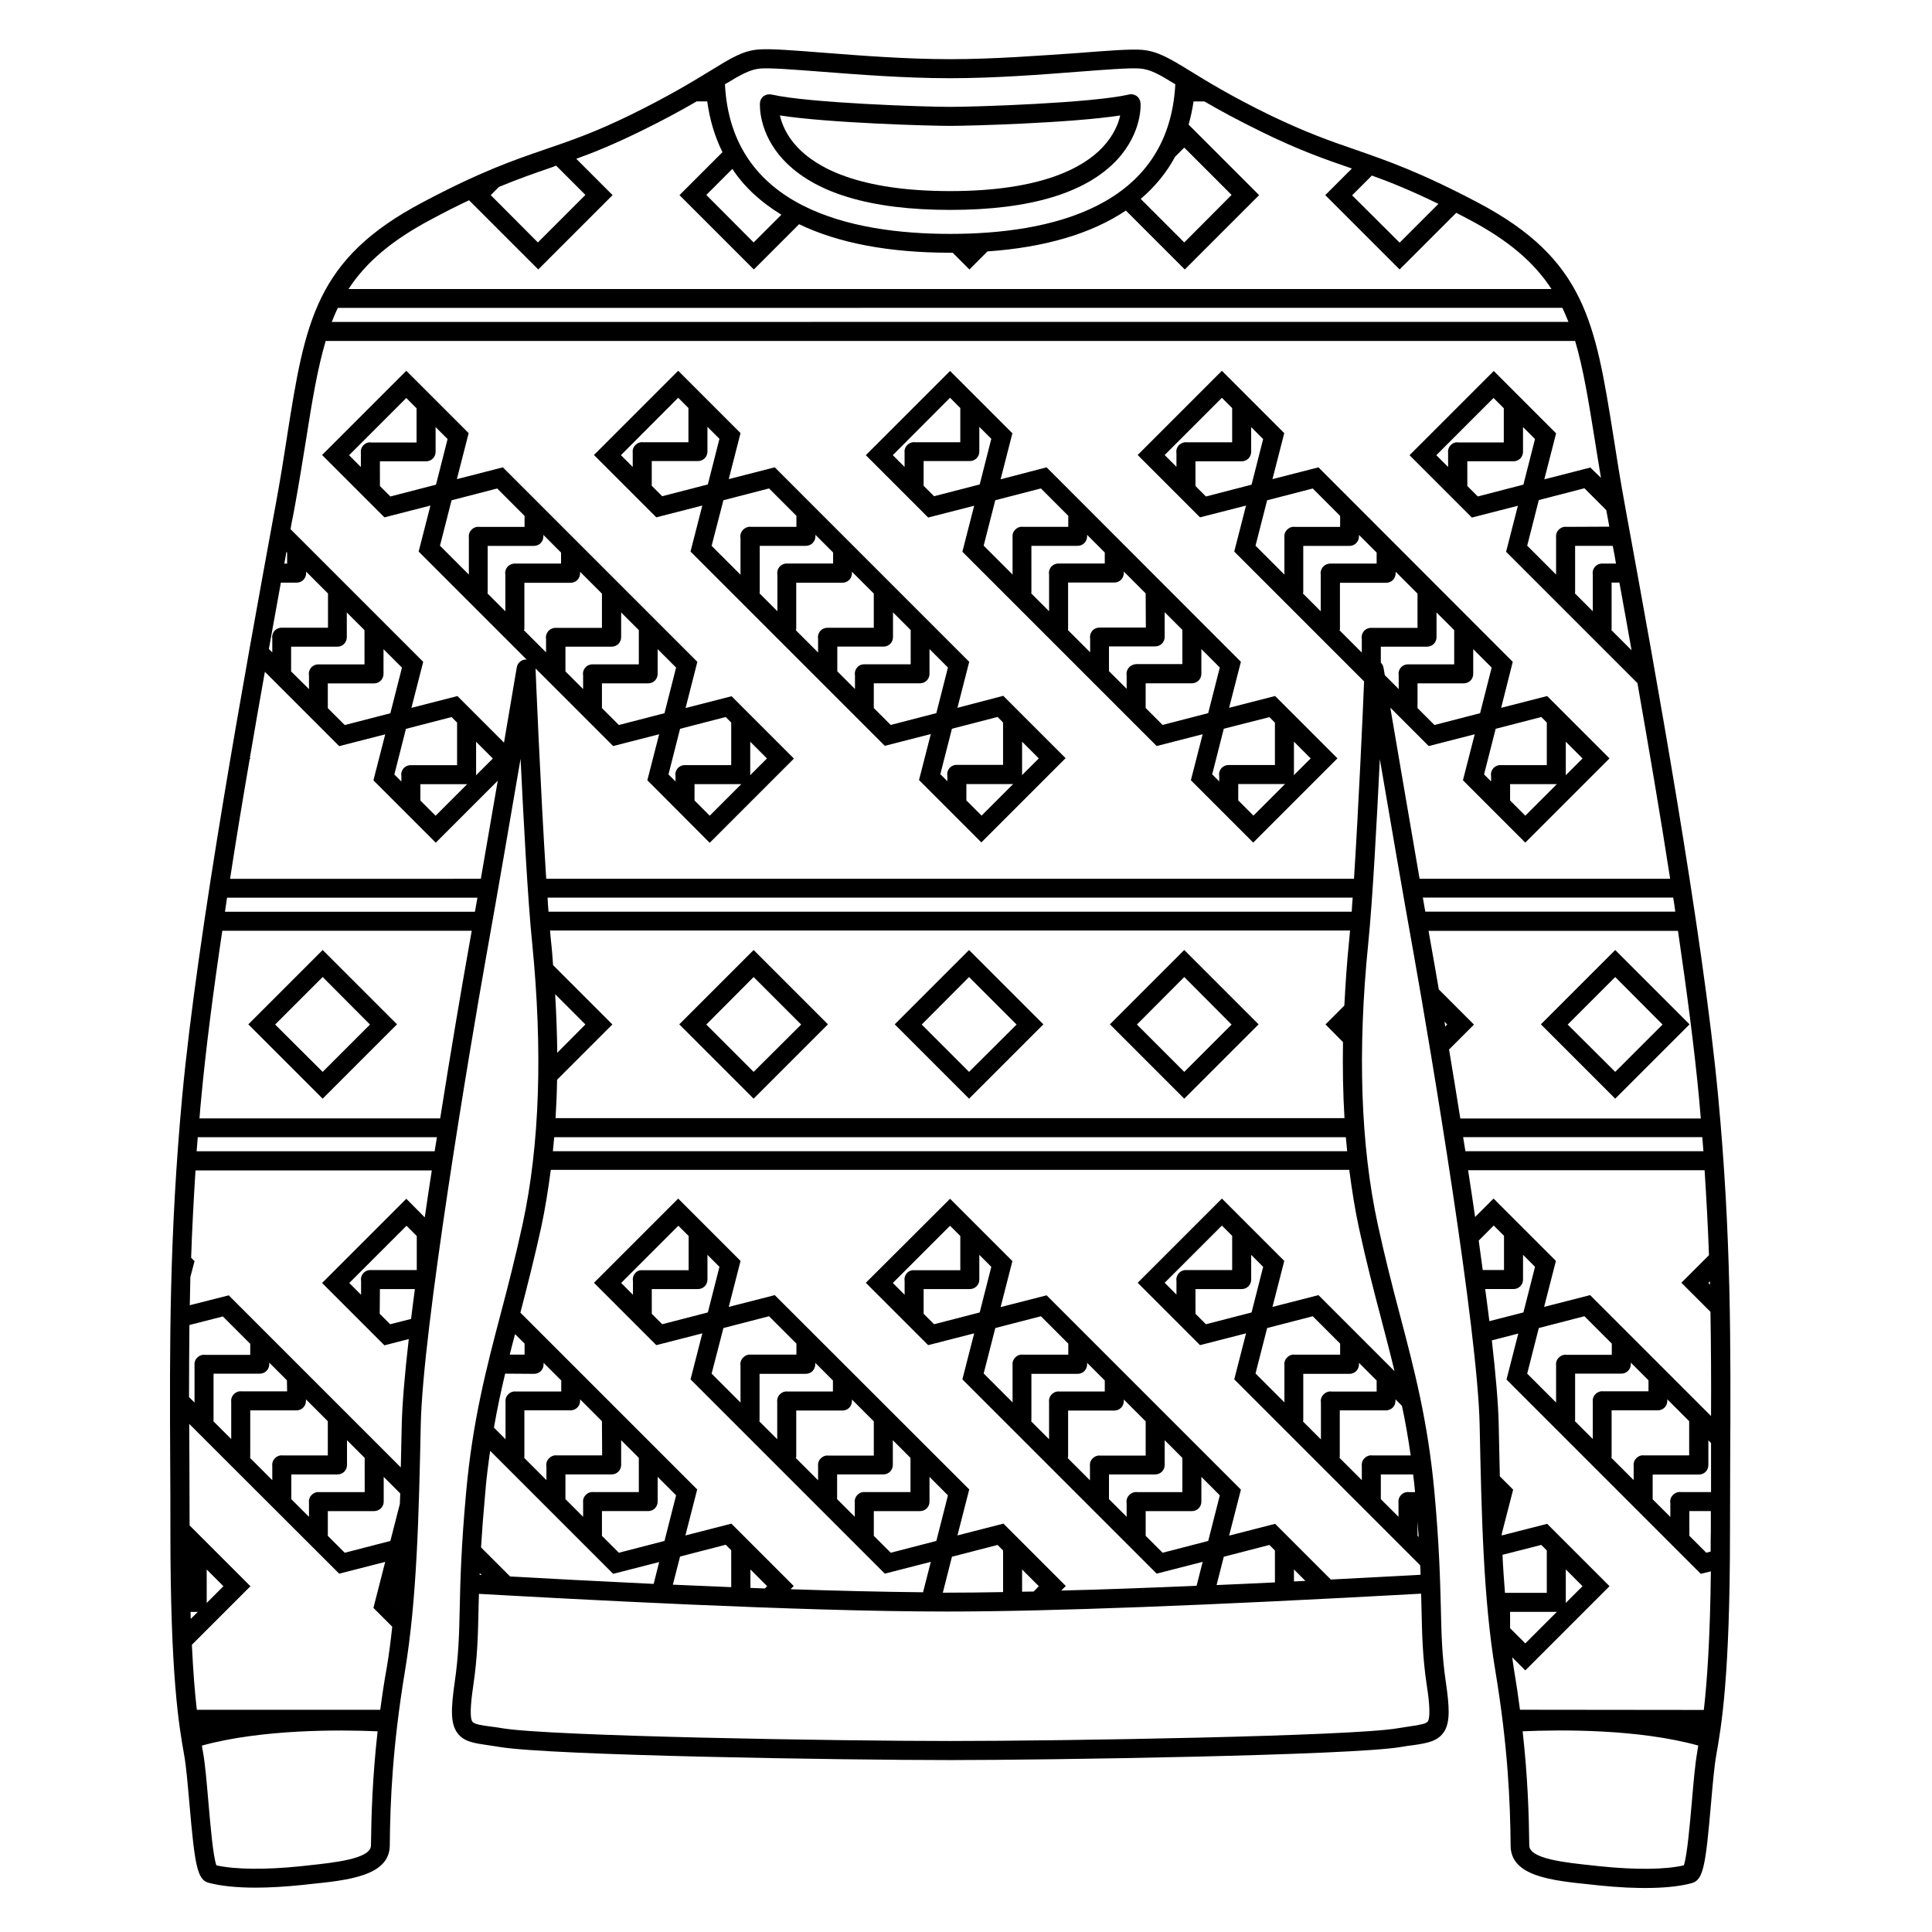
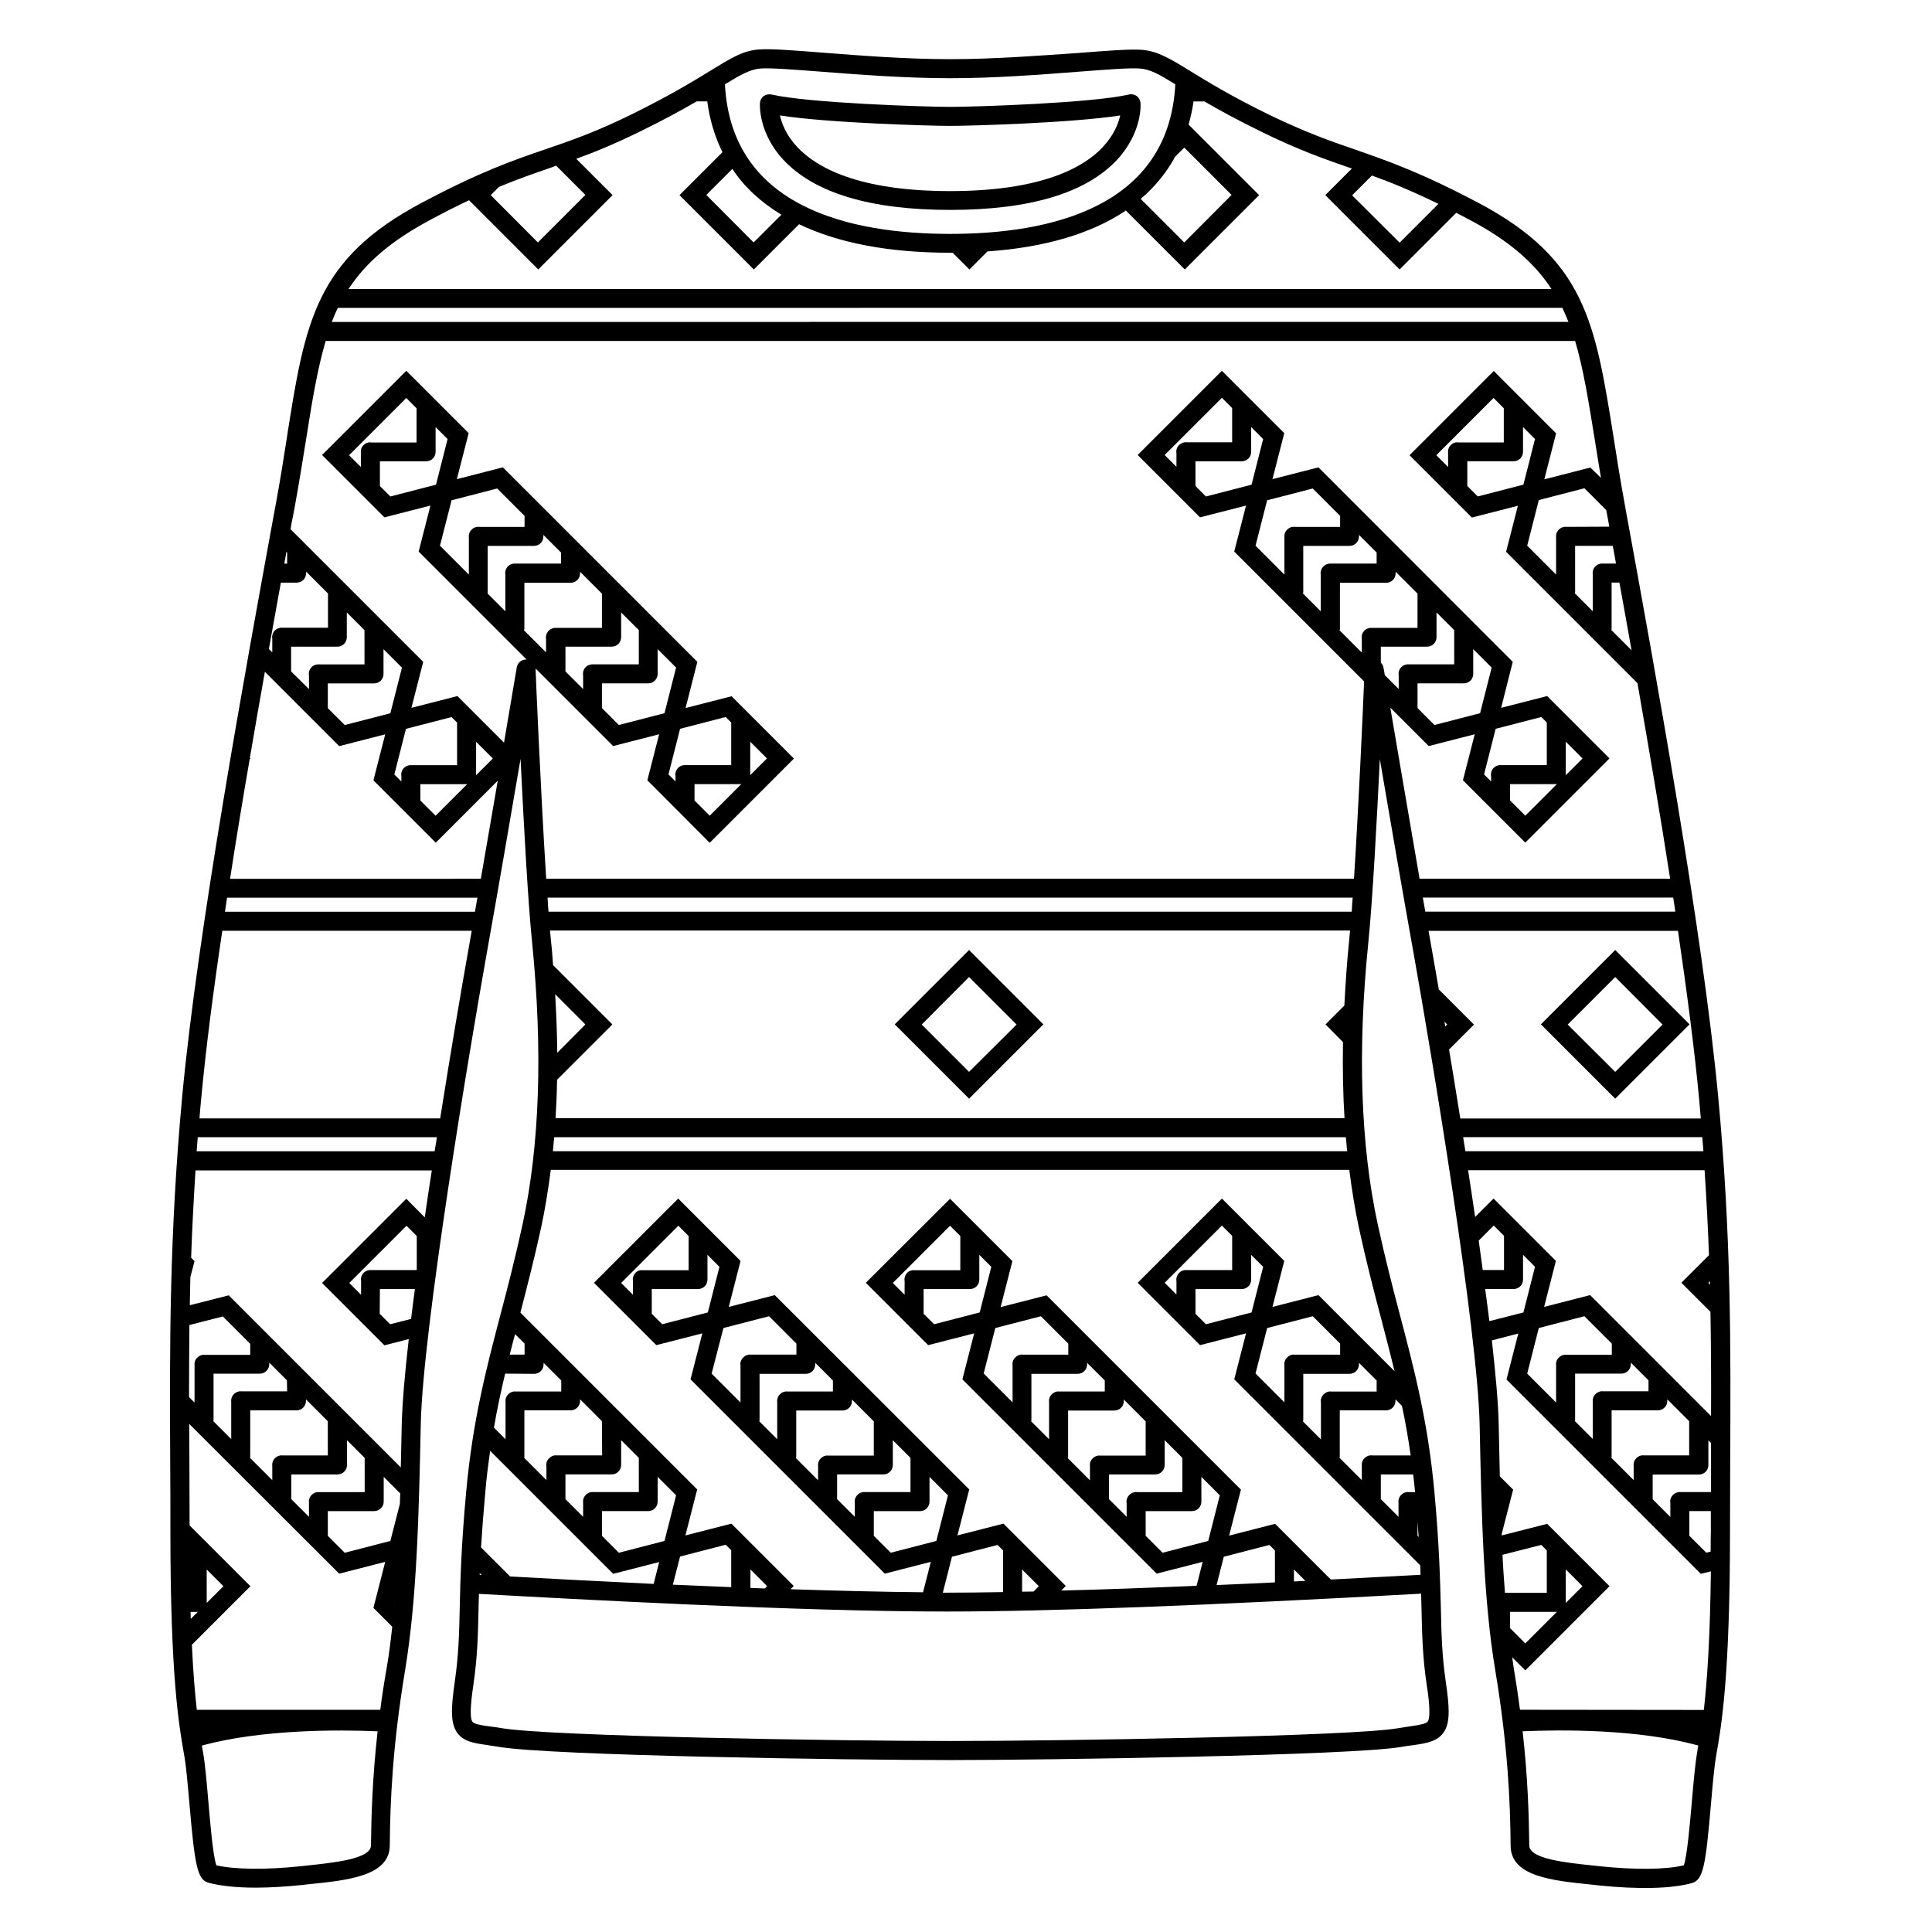
<svg xmlns="http://www.w3.org/2000/svg" fill="#000000" width="800px" height="800px" version="1.1" viewBox="144 144 512 512">
  <g>
    <path d="m443.18 169.05c-9.824 2.266-40.559 3.273-47.359 3.273-6.801 0-37.535-1.008-47.359-3.273-0.707-0.152-1.461 0-2.066 0.402-0.605 0.453-0.957 1.109-1.008 1.863 0 0.301-0.504 7.809 6.195 15.012 8.211 8.816 23.074 13.301 44.234 13.301s36.023-4.484 44.234-13.301c6.699-7.254 6.246-14.711 6.195-15.012-0.051-0.754-0.402-1.41-1.008-1.863-0.598-0.402-1.355-0.602-2.059-0.402zm-7.004 14.008c-4.988 5.289-16.07 11.586-40.406 11.586s-35.418-6.297-40.406-11.586c-2.973-3.125-4.18-6.297-4.684-8.465 12.949 2.016 39.902 2.769 45.09 2.769s32.145-0.754 45.09-2.769c-0.453 2.168-1.711 5.289-4.684 8.465z" />
-     <path d="m220.09 259.59c-0.855 5.543-1.812 11.539-3.023 18.137l-0.352 1.863c-7.609 41.613-20.355 111.24-24.434 155.02-3.426 37.031-3.324 66.051-3.176 96.781 0.051 6.098 0.051 12.191 0.051 18.391 0 38.543 2.266 51.488 3.629 59.199 0.555 3.023 0.957 7.859 1.41 12.949 1.41 16.273 2.066 20.203 5.039 21.008 3.125 0.855 7.406 1.309 12.496 1.309 3.727 0 7.859-0.25 12.344-0.707l1.812-0.203c10.48-1.059 21.312-2.215 21.41-10.227 0.102-11.637 0.707-26.25 4.031-46.301 3.176-19.145 3.68-41.562 4.18-65.293 0.504-24.988 12.797-98.594 17.48-124.84 2.769-15.418 6.297-35.922 8.969-51.59 0.805 16.473 1.914 37.484 3.074 48.82 2.82 28.414 2.016 53.504-2.519 74.465-1.914 8.766-3.879 16.473-5.844 23.879-3.828 14.559-7.406 28.312-9.117 47.004-1.309 14.258-1.562 23.477-1.715 30.883-0.152 7.004-0.301 12.543-1.309 19.496-1.008 7.055-1.211 11.082 0.707 13.652 1.715 2.316 4.434 2.672 8.16 3.223 0.906 0.152 1.863 0.25 2.973 0.453 13.652 2.266 90.887 3.477 119.45 3.477 25.594 0 106.36-1.211 119.5-3.477 1.109-0.203 2.168-0.352 3.074-0.453 3.828-0.555 6.801-1.008 8.465-3.828 1.461-2.57 1.258-6.398 0.301-12.949-1.008-6.902-1.16-12.445-1.309-19.496-0.203-7.406-0.402-16.625-1.715-30.883-1.715-18.691-5.34-32.445-9.168-47.004-1.965-7.406-3.93-15.113-5.844-23.879-4.535-20.957-5.391-46.047-2.519-74.465 1.16-11.387 2.266-32.344 3.074-48.82 2.672 15.668 6.195 36.172 8.969 51.59 4.684 26.25 16.977 99.855 17.48 124.84 0.504 23.73 0.957 46.098 4.18 65.293 3.324 20.051 3.93 34.66 4.031 46.301 0.102 8.062 10.934 9.168 21.41 10.227l1.812 0.203c10.578 1.109 19.398 0.906 24.836-0.605 3.023-0.855 3.629-4.734 5.039-21.008 0.453-5.09 0.855-9.875 1.41-12.949 1.359-7.758 3.629-20.656 3.629-59.199 0-6.195 0.051-12.344 0.051-18.391 0.152-30.73 0.301-59.75-3.176-96.781-4.082-43.73-16.777-113.36-24.383-154.92l-0.352-1.965c-1.211-6.602-2.168-12.594-3.023-18.137-4.836-30.277-7.457-46.953-35.871-61.969-15.367-8.113-24.031-11.082-32.395-14.008-6.75-2.316-13.098-4.535-22.824-9.219-10.227-4.988-16.523-8.867-21.109-11.688-5.34-3.273-8.566-5.238-12.746-5.594-3.176-0.25-9.32 0.25-17.129 0.855-9.875 0.664-22.02 1.621-33.707 1.621s-23.832-0.957-33.605-1.715c-7.809-0.605-13.957-1.109-17.129-0.855-4.18 0.301-7.406 2.316-12.746 5.594-4.586 2.82-10.883 6.648-21.109 11.688-9.672 4.734-16.07 6.902-22.824 9.219-8.363 2.871-17.027 5.844-32.395 14.008-28.465 15.016-31.133 31.691-35.918 61.969zm48.211-62.523 18.34 18.34 19.699-19.699-9.621-9.621c4.734-1.715 10.027-3.879 16.727-7.152 6.398-3.125 11.285-5.793 15.164-8.062h2.82c0.656 4.938 2.016 9.371 4.031 13.453l-11.387 11.387 19.699 19.699 11.992-11.992c10.379 4.988 23.781 7.559 40.102 7.559h0.605l4.434 4.434 4.785-4.785c15.266-1.059 27.609-4.734 36.676-10.832l15.617 15.617 19.699-19.699-18.691-18.691c0.555-1.965 1.008-4.031 1.309-6.144h2.871c3.879 2.266 8.766 4.938 15.164 8.062 9.828 4.828 16.629 7.199 23.18 9.465 0.25 0.102 0.504 0.152 0.754 0.25l-7.055 7.055 19.699 19.699 15.012-15.012c1.059 0.555 2.117 1.109 3.273 1.715 10.73 5.644 17.434 11.539 21.965 18.488h-318.8c4.535-6.953 11.234-12.797 21.965-18.488 3.68-1.969 6.957-3.629 9.977-5.043zm23.078-9.168 7.758 7.758-12.594 12.594-12.496-12.543 2.168-2.168c5.238-2.168 9.574-3.68 13.855-5.141 0.398-0.148 0.852-0.297 1.309-0.5zm166.46-4.785 12.543 12.543-12.543 12.594-11.539-11.539c3.777-3.223 6.852-6.953 9.117-11.184zm-106.76 17.785-7.356 7.356-12.543-12.594 6.902-6.902c3.172 4.832 7.606 8.863 12.996 12.141zm104.39-34.562c-1.715 32.695-33.25 39.648-59.703 39.648-26.449 0-57.988-7.004-59.648-39.648 4.231-2.57 6.648-3.93 9.371-4.18 2.769-0.203 9.07 0.301 16.324 0.855 9.824 0.754 22.066 1.715 33.957 1.715s24.133-0.957 33.957-1.715c7.305-0.555 13.602-1.059 16.324-0.855 2.766 0.199 5.184 1.559 9.418 4.18zm52.094 24.184c4.938 1.762 10.48 4.031 17.633 7.508l-10.277 10.277-12.594-12.543zm50.48 35.062c0.555 1.211 1.109 2.418 1.613 3.727l-327.73 0.004c0.504-1.258 1.008-2.519 1.613-3.727zm14.207 67.766h-3.426c-0.707-0.051-1.41 0.152-1.965 0.656-0.605 0.605-0.906 1.41-0.754 2.266v9.723l-4.734-4.734c0-0.102 0.051-0.203 0.051-0.352l-0.004-12.246h9.977c0.301 1.512 0.605 3.125 0.855 4.688zm0.906 5.035c1.059 5.742 2.117 11.738 3.223 17.938l-5.34-5.34c0-0.102 0.051-0.203 0.051-0.352v-12.242zm-14.004-14.762c-0.805-0.102-1.562 0.203-2.117 0.805-0.555 0.555-0.754 1.359-0.656 2.117v9.723l-7.656-7.656 3.074-12.09 12.09-3.125 5.793 5.793 0.25 1.359c0.203 0.957 0.352 2.016 0.555 3.023zm-30.734-21.613c-0.555 0.555-0.754 1.359-0.656 2.117v3.629l-3.125-3.125 15.164-15.164 2.719 2.719v9.07h-11.992c-0.746-0.152-1.555 0.152-2.109 0.754zm4.434 4.234h12.242c1.41 0 2.519-1.109 2.519-2.519v-6.551l3.176 3.176-3.074 12.09-12.09 3.125-2.769-2.769zm32.598 1.66-12.191 3.125 3.125-12.191-16.523-16.523-22.32 22.32 16.523 16.523 12.191-3.125-3.125 12.191 34.812 34.812c2.922 16.727 5.996 34.562 8.664 51.844h-66.398c-2.871-16.625-5.894-34.41-7.758-45.344l10.176 10.176 12.191-3.125-3.125 12.191 16.523 16.523 22.32-22.32-16.523-16.523-12.191 3.125 3.074-12.188-51.488-51.543-12.191 3.125 3.125-12.191-16.523-16.523-22.32 22.32 16.523 16.523 12.191-3.125-3.125 12.191 34.41 34.41c-0.352 8.816-1.461 33.25-2.672 52.297h-214.07c-1.512-23.426-2.82-55.219-2.82-55.621v-0.102l20.555 20.555 12.191-3.125-3.125 12.191 16.523 16.574 22.32-22.32-16.523-16.523-12.191 3.125 3.121-12.238-51.539-51.543-12.191 3.125 3.125-12.191-16.523-16.523-22.32 22.32 16.523 16.523 12.191-3.125-3.125 12.191 28.617 28.617c-1.258-0.102-2.418 0.805-2.621 2.117-0.051 0.203-1.41 8.414-3.375 19.902l-12.344-12.344-12.191 3.125 3.125-12.195-35.164-35.164c0.203-1.258 0.453-2.519 0.707-3.727l0.352-1.863c1.211-6.602 2.168-12.695 3.074-18.238 1.613-10.277 3.023-18.742 5.188-26.047h331.11c2.168 7.305 3.527 15.77 5.188 26.047 0.504 3.223 1.059 6.648 1.664 10.227zm24.133 216.04 7.707 7.707c0.152 9.32 0.203 18.438 0.152 27.609l-32.043-32.043-12.191 3.125 3.125-12.191-16.523-16.523-4.887 4.887c-0.605-4.133-1.211-8.262-1.863-12.395h62.676c0.504 7.758 0.906 15.266 1.16 22.52zm7.559-0.402c0 0.301 0 0.605 0.051 0.906l-0.453-0.453zm0.301 47.809v8.062h-8.012c-0.707-0.102-1.512 0.203-2.066 0.754-0.605 0.605-0.855 1.41-0.707 2.215v3.629l-4.684-4.684v-6.551h12.242c1.41 0 2.519-1.109 2.519-2.519v-6.551l0.707 0.707v4.938zm-0.102 23.832-1.16 0.301-4.484-4.484v-6.551h5.691v5.34c-0.047 1.867-0.047 3.633-0.047 5.394zm-50.531 41.918c-0.453-3.527-1.008-7.203-1.664-11.133-0.152-0.906-0.25-1.863-0.402-2.769l3.477 3.477 22.32-22.32-16.523-16.523-12.043 3.074v-0.402l3.023-11.738-3.527-3.527c-0.102-4.535-0.203-9.168-0.301-13.805-0.102-5.441-0.805-13.25-1.812-22.219l7.004-1.812-3.125 12.191 51.488 51.488 2.672-0.656c-0.203 18.035-1.008 29.223-1.863 36.727zm12.141-28.465v-8.715l4.434 4.434-4.484 4.484c0-0.055 0.051-0.105 0.051-0.203zm-2.316 2.469-8.414 8.414-4.031-4.031v-4.332h12.242c0.051 0 0.152 0 0.203-0.051zm-2.719-4.988h-11.082c-0.25-3.273-0.504-6.648-0.656-10.078l10.277-2.621 1.461 1.461zm-16.324-80.508h7.508c1.41 0 2.519-1.109 2.519-2.519v-6.551l3.176 3.176-3.074 12.09-9.02 2.316c-0.355-2.769-0.707-5.59-1.109-8.512zm-0.656-5.039c-0.352-2.57-0.707-5.188-1.059-7.809l3.981-3.981 2.719 2.719v9.07zm40.656 49.926c-0.555 0.555-0.754 1.359-0.656 2.117v3.629l-5.894-5.894c0-0.102 0.051-0.203 0.051-0.352v-12.242h12.242c1.41 0 2.519-1.109 2.519-2.519v-0.402l5.793 5.793v9.07h-11.992c-0.75-0.105-1.508 0.195-2.062 0.801zm3.277-17.785h-11.992c-0.754-0.102-1.562 0.203-2.117 0.805-0.555 0.555-0.754 1.359-0.656 2.117v9.723l-4.734-4.734c0-0.102 0.051-0.203 0.051-0.352v-12.242h12.242c1.41 0 2.519-1.109 2.519-2.519v-0.402l4.684 4.684zm-9.723-9.672h-11.992c-0.805-0.102-1.562 0.203-2.117 0.805-0.555 0.555-0.754 1.359-0.656 2.117v9.723l-7.656-7.656 3.074-12.09 12.09-3.125 7.254 7.254zm-38.797-53.957c-0.203-1.258-0.402-2.469-0.605-3.727h63.379c0.102 1.211 0.203 2.519 0.301 3.727zm-1.359-8.715c-1.008-6.348-2.016-12.496-2.973-18.238l6.602-6.602-9.32-9.32c-0.656-3.93-1.309-7.508-1.812-10.379-0.301-1.664-0.605-3.375-0.906-5.141h66.102c2.367 16.172 4.383 31.488 5.594 44.488 0.152 1.812 0.301 3.477 0.453 5.238h-63.738zm-3.981-24.336c-0.051-0.402-0.152-0.855-0.203-1.258l0.707 0.707zm-5.289-30.43c-0.203-1.211-0.453-2.469-0.656-3.727h66.352c0.203 1.258 0.402 2.469 0.555 3.727zm-65.242-123.68c-0.605 0.605-0.855 1.41-0.707 2.215v3.578l-3.125-3.125 15.164-15.164 2.723 2.719v9.07h-11.992c-0.703-0.102-1.508 0.203-2.062 0.707zm4.332 4.332h12.242c1.41 0 2.519-1.109 2.519-2.519v-6.551l3.176 3.176-3.074 12.09-12.09 3.125-2.769-2.769zm18.992 10.328 12.09-3.125 7.254 7.254v2.922h-11.992c-0.805-0.102-1.562 0.203-2.117 0.805-0.555 0.555-0.754 1.359-0.656 2.117v9.723l-7.656-7.656zm9.574 24.383v-12.293h12.242c1.41 0 2.519-1.109 2.519-2.519v-0.402l4.684 4.684v2.922h-12.043c-0.656-0.051-1.359 0.152-1.914 0.605-0.656 0.605-1.008 1.461-0.855 2.316v9.723l-4.734-4.734c0.051-0.098 0.102-0.199 0.102-0.301zm9.723 9.723v-12.242h12.242c1.41 0 2.519-1.109 2.519-2.519v-0.402l5.793 5.793v9.07h-12.043c-0.707-0.051-1.41 0.152-1.965 0.656-0.605 0.605-0.906 1.41-0.754 2.266v3.629l-5.894-5.894c0.051-0.152 0.102-0.254 0.102-0.355zm59.852 38.594v-8.715l4.434 4.434-4.484 4.484c0-0.051 0.051-0.102 0.051-0.203zm-2.316 2.469-8.414 8.414-4.031-4.031v-4.332h12.242c0.051 0 0.152-0.051 0.203-0.051zm-2.719-4.988h-12.043c-0.707-0.051-1.41 0.152-1.965 0.656-0.605 0.605-0.906 1.41-0.754 2.266v1.41l-1.863-1.863 3.074-12.09 12.09-3.125 1.461 1.461zm-17.684-13.754-12.09 3.125-4.484-4.484v-6.551h12.242c1.41 0 2.519-1.109 2.519-2.519v-6.551l4.887 4.887zm-6.856-12.949h-11.988c-0.707-0.051-1.41 0.152-1.965 0.656-0.605 0.605-0.906 1.41-0.754 2.266v3.629l-3.68-3.68c-0.203-1.258-0.352-1.965-0.352-2.016-0.102-0.504-0.352-0.957-0.707-1.309v-4.231h12.242c1.41 0 2.519-1.109 2.519-2.519v-6.551l4.684 4.684zm-29.117 90.434-4.988 4.988 4.633 4.688c-0.102 6.953 0 13.703 0.402 20.152h-209.08c0.203-3.324 0.352-6.699 0.402-10.176l14.66-14.66-15.719-15.719c-0.152-2.117-0.301-4.231-0.555-6.398-0.102-0.855-0.152-1.812-0.25-2.769l212.01-0.004c-0.102 0.957-0.152 1.914-0.25 2.769-0.609 5.894-0.961 11.539-1.262 17.129zm3.879 58.945c1.914 8.867 3.93 16.625 5.894 24.082 1.211 4.637 2.418 9.219 3.527 13.855l-20.152-20.152-12.191 3.125 3.125-12.191-16.523-16.523-22.32 22.32 16.523 16.523 12.191-3.125-3.125 12.191 49.273 49.273c0.051 0.855 0.102 1.715 0.102 2.519-8.211 0.453-16.121 0.855-23.781 1.258l-14.762-14.762-12.191 3.125 3.125-12.191-51.492-51.492-12.191 3.125 3.125-12.191-16.523-16.523-22.32 22.27 16.523 16.523 12.191-3.125-3.125 12.191 51.488 51.488 12.191-3.125-1.613 6.348c-13.199 0.555-25.191 1.008-35.871 1.258l1.211-1.211-16.523-16.523-12.191 3.125 3.125-12.191-51.539-51.488-12.191 3.125 3.125-12.191-16.523-16.523-22.32 22.32 16.523 16.523 12.191-3.125-3.125 12.191 51.488 51.488 12.191-3.125-2.066 8.062c-10.832-0.102-22.824-0.402-35.117-0.805l0.855-0.855-16.523-16.523-12.191 3.125 3.125-12.191-46.855-46.855c1.812-7.004 3.68-14.258 5.492-22.52 1.059-4.887 1.863-10.027 2.57-15.316h211.6c0.707 5.387 1.512 10.523 2.57 15.41zm-221.12 30.633v2.922h-3.93c0.453-1.812 0.906-3.629 1.41-5.441zm2.516 8.012c1.41 0 2.519-1.109 2.519-2.519v-0.402l4.684 4.684v2.922h-11.992c-0.805-0.102-1.562 0.203-2.117 0.805-0.555 0.555-0.754 1.359-0.656 2.117v9.723l-3.074-3.074c0.855-4.988 1.863-9.672 2.973-14.309zm61.164 56.879c-1.258-0.051-2.57-0.102-3.828-0.152v-4.887l4.434 4.434zm-8.918-0.352c-5.238-0.203-10.379-0.453-15.469-0.656l1.914-7.457 12.09-3.125 1.461 1.461zm-17.684-12.242-12.09 3.125-4.484-4.484v-6.551h12.242c1.41 0 2.519-1.109 2.519-2.519v-6.551l4.887 4.887zm-6.801-12.949h-11.992c-0.805-0.102-1.562 0.203-2.117 0.805-0.555 0.555-0.754 1.359-0.656 2.117v3.629l-4.684-4.684v-6.551h12.242c1.41 0 2.519-1.109 2.519-2.519v-6.551l4.684 4.684zm-9.723-9.723h-11.992c-0.754-0.102-1.512 0.203-2.066 0.754-0.605 0.605-0.855 1.41-0.707 2.215v3.578l-5.894-5.894c0-0.102 0.051-0.203 0.051-0.352v-12.242h12.242c1.41 0 2.519-1.109 2.519-2.519v-0.402l5.793 5.793zm-29.676-1.211 32.598 32.598 12.191-3.125-1.461 5.793c-14.762-0.707-28.062-1.41-38.039-1.965l-7.707-7.707c0.25-4.18 0.605-8.867 1.109-14.359 0.301-3.93 0.805-7.656 1.309-11.234zm-2.769 32.395 0.504 0.504c-0.152 0-0.352 0-0.504-0.051v-0.453zm41.363-79.652c-0.605 0.605-0.906 1.41-0.754 2.266v3.629l-3.125-3.125 15.164-15.164 2.719 2.719v9.07h-12.043c-0.703-0.098-1.457 0.102-1.961 0.605zm4.231 4.387h12.242c1.41 0 2.519-1.109 2.519-2.519v-6.551l3.176 3.176-3.074 12.09-12.09 3.125-2.769-2.769zm18.992 10.328 12.09-3.125 7.254 7.254v2.922h-12.043c-0.754-0.102-1.512 0.203-2.066 0.754-0.605 0.605-0.855 1.41-0.707 2.215v9.723l-7.656-7.656zm9.574 24.383v-12.242h12.242c1.41 0 2.519-1.109 2.519-2.519v-0.402l4.684 4.684v2.922h-11.992c-0.805-0.102-1.562 0.203-2.117 0.805-0.555 0.555-0.754 1.359-0.656 2.117v9.723l-4.734-4.734c0.004-0.152 0.055-0.25 0.055-0.352zm9.723 9.723v-12.242h12.242c1.41 0 2.519-1.109 2.519-2.519v-0.402l5.793 5.793v9.07h-11.992c-0.805-0.102-1.562 0.203-2.117 0.805-0.555 0.555-0.754 1.359-0.656 2.117v3.629l-5.894-5.894c0.055-0.152 0.105-0.254 0.105-0.355zm10.832 4.688h12.242c1.41 0 2.519-1.109 2.519-2.519v-6.551l4.684 4.684v9.07h-11.992c-0.805-0.102-1.562 0.203-2.117 0.805-0.555 0.555-0.754 1.359-0.656 2.117v3.629l-4.684-4.684zm9.723 9.723h12.242c1.41 0 2.519-1.109 2.519-2.519v-6.551l4.887 4.887-3.074 12.09-12.09 3.125-4.484-4.484zm42.371 21.309c-1.059 0-2.066 0.051-3.074 0.051v-5.894l4.434 4.434zm-8.109 0.152c-5.391 0.102-10.379 0.152-14.863 0.152h-1.109l2.418-9.523 12.09-3.125 1.461 1.461zm-25.344-84.691c-0.605 0.605-0.906 1.41-0.754 2.266v3.629l-3.125-3.125 15.164-15.164 2.719 2.719v9.07h-12.043c-0.648-0.098-1.406 0.102-1.961 0.605zm4.281 4.387h12.242c1.41 0 2.519-1.109 2.519-2.519v-6.551l3.176 3.176-3.074 12.09-12.09 3.125-2.769-2.769zm18.996 10.328 12.09-3.125 7.254 7.254v2.922h-11.992c-0.805-0.102-1.562 0.203-2.117 0.805-0.555 0.555-0.754 1.359-0.656 2.117v9.723l-7.656-7.656zm9.57 24.383v-12.242h12.242c1.41 0 2.519-1.109 2.519-2.519v-0.402l4.684 4.684v2.922h-11.992c-0.805-0.102-1.562 0.203-2.117 0.805-0.555 0.555-0.754 1.359-0.656 2.117v9.723l-4.734-4.734c0.004-0.152 0.055-0.25 0.055-0.352zm9.727 9.723v-12.242h12.242c1.41 0 2.519-1.109 2.519-2.519v-0.402l5.793 5.793v9.07h-11.992c-0.805-0.102-1.562 0.203-2.117 0.805-0.555 0.555-0.754 1.359-0.656 2.117v3.629l-5.894-5.894c0.055-0.152 0.105-0.254 0.105-0.355zm10.832 4.688h12.242c1.41 0 2.519-1.109 2.519-2.519v-6.551l4.684 4.684v9.07h-11.992c-0.707-0.102-1.512 0.203-2.066 0.754-0.605 0.605-0.855 1.41-0.707 2.215v3.578l-4.684-4.684zm9.723 9.723h12.242c1.41 0 2.519-1.109 2.519-2.519v-6.551l4.887 4.887-3.074 12.09-12.09 3.125-4.484-4.484zm42.32 18.488c-1.008 0.051-2.016 0.102-3.023 0.152v-3.176zm-8.062 0.402c-5.34 0.25-10.48 0.504-15.469 0.707l1.914-7.508 12.09-3.125 1.461 1.461zm37.785-16.121c0.102 1.41 0.203 2.769 0.301 4.082l-0.301-0.301zm-2.266-7.809c-0.805-0.102-1.562 0.203-2.117 0.805-0.555 0.555-0.754 1.359-0.656 2.117v3.629l-4.684-4.684v-6.551h8.566c0.203 1.562 0.352 3.074 0.504 4.684zm0.453-9.723h-10.176c-0.805-0.102-1.562 0.203-2.117 0.805-0.555 0.555-0.754 1.359-0.656 2.117v3.629l-5.894-5.894c0-0.102 0.051-0.203 0.051-0.352v-12.242h12.242c1.41 0 2.519-1.109 2.519-2.519v-0.402l1.715 1.715c0.906 4.176 1.66 8.559 2.316 13.145zm-61.215-48.516c-0.656 0.605-1.008 1.461-0.855 2.316v3.578l-3.125-3.125 15.164-15.164 2.723 2.719v9.07h-12.043c-0.652-0.051-1.359 0.148-1.863 0.605zm4.184 4.434h12.242c1.41 0 2.519-1.109 2.519-2.519v-6.551l3.176 3.176-3.074 12.09-12.09 3.125-2.769-2.769zm18.992 10.328 12.09-3.125 7.254 7.254v2.922h-11.992c-0.805-0.102-1.562 0.203-2.117 0.805-0.555 0.555-0.754 1.359-0.656 2.117v9.723l-7.656-7.656zm9.574 24.383v-12.242h12.242c1.41 0 2.519-1.109 2.519-2.519v-0.402l4.684 4.684v2.922h-11.992c-0.754-0.102-1.512 0.203-2.066 0.754-0.605 0.605-0.855 1.41-0.707 2.215v9.723l-4.734-4.734c0.004-0.199 0.055-0.297 0.055-0.398zm-198.86-71.238c0.102-1.211 0.25-2.469 0.352-3.727h209.79c0.102 1.258 0.25 2.469 0.352 3.727zm1.16-26.098c-0.051-5.039-0.25-10.227-0.555-15.516l8.012 8.012zm-2.316-37.383c-0.102-1.211-0.203-2.418-0.25-3.727h213.36c-0.102 1.258-0.203 2.519-0.25 3.727zm-49.074-123.59c-0.555 0.555-0.754 1.359-0.656 2.117v3.629l-3.125-3.125 15.164-15.164 2.719 2.719v9.07h-11.992c-0.746-0.152-1.555 0.152-2.109 0.754zm4.387 4.234h12.242c1.41 0 2.519-1.109 2.519-2.519v-6.551l3.176 3.176-3.074 12.09-12.09 3.125-2.769-2.769zm18.992 10.328 12.09-3.125 7.254 7.254v2.922h-11.988c-0.805-0.102-1.562 0.203-2.117 0.805-0.555 0.555-0.754 1.359-0.656 2.117v9.723l-7.656-7.656zm9.57 24.383v-12.293h12.242c1.41 0 2.519-1.109 2.519-2.519v-0.402l4.684 4.684v2.922h-12.043c-0.707-0.051-1.41 0.152-1.965 0.656-0.605 0.605-0.906 1.41-0.754 2.266v9.723l-4.734-4.734c0.004-0.098 0.051-0.199 0.051-0.301zm9.727 9.723v-12.242h12.242c1.41 0 2.519-1.109 2.519-2.519v-0.402l5.793 5.793v9.07h-12.043c-0.656-0.051-1.359 0.152-1.914 0.605-0.656 0.605-1.008 1.461-0.855 2.316v3.578l-5.894-5.894c0.102-0.102 0.152-0.203 0.152-0.305zm59.852 38.594v-8.715l4.434 4.434-4.484 4.484c0.051-0.051 0.051-0.102 0.051-0.203zm-2.316 2.469-8.414 8.414-4.031-4.031v-4.332h12.242c0.102 0 0.152-0.051 0.203-0.051zm-2.723-4.988h-12.043c-0.707-0.051-1.41 0.152-1.965 0.656-0.605 0.605-0.906 1.41-0.754 2.266v1.41l-1.863-1.863 3.074-12.09 12.09-3.125 1.461 1.461zm-17.684-13.754-12.09 3.125-4.484-4.484v-6.551h12.242c1.41 0 2.519-1.109 2.519-2.519v-6.551l4.887 4.887zm-6.801-12.949h-12.043c-0.707-0.051-1.41 0.152-1.965 0.656-0.605 0.605-0.906 1.41-0.754 2.266v3.629l-4.684-4.684v-6.551h12.242c1.41 0 2.519-1.109 2.519-2.519v-6.551l4.684 4.684zm-58.844 160.52h-12.043c-0.707-0.051-1.41 0.152-1.965 0.656-0.605 0.605-0.906 1.41-0.754 2.266v3.629l-3.125-3.125 15.164-15.164 2.719 2.719zm-9.773 5.039h9.27c-0.352 2.719-0.707 5.34-1.008 7.91l-5.543 1.41-2.769-2.769zm7-23.934-22.32 22.32 16.523 16.523 6.449-1.664c-1.059 9.117-1.715 17.027-1.863 22.57-0.102 3.879-0.152 7.656-0.25 11.438l-45.594-45.594-10.328 2.621c0.051-2.469 0.102-4.938 0.152-7.457l1.109-4.231-0.906-0.906c0.25-7.457 0.656-15.113 1.16-23.125l62.621-0.004c-0.656 4.133-1.258 8.312-1.863 12.445zm-6.902 135.43h-48.617c-0.504-4.332-0.957-9.875-1.309-17.23l15.516-15.516-16.121-16.121c0-5.691-0.051-11.285-0.051-16.879 0-3.375-0.051-6.699-0.051-10.027l39.75 39.699 12.191-3.125-3.125 12.191 4.988 4.988c-0.402 3.727-0.855 7.356-1.461 10.883-0.703 3.93-1.258 7.609-1.711 11.137zm-45.996-37.184 4.434 4.434-4.484 4.484c0-0.051 0.051-0.152 0.051-0.203zm-2.519 11.238c0.051 0 0.152-0.051 0.203-0.051l-1.914 1.914c0-0.605-0.051-1.211-0.051-1.863zm-2.066-76.027 8.867-2.266 7.254 7.254v2.922h-11.988c-0.805-0.102-1.562 0.203-2.117 0.805-0.555 0.555-0.754 1.359-0.656 2.117v9.723l-1.461-1.461c0-6.348 0.051-12.695 0.102-19.094zm51.492 46.805v-6.551l4.383 4.383c-0.051 0.906-0.051 1.812-0.102 2.769l-2.519 9.824-12.09 3.125-4.484-4.484v-6.551h12.242c1.41 0.004 2.57-1.105 2.57-2.516zm-5.039-2.519h-11.992c-0.754-0.102-1.562 0.203-2.117 0.805-0.555 0.555-0.754 1.359-0.656 2.117v3.629l-4.684-4.684v-6.551h12.242c1.41 0 2.519-1.109 2.519-2.519v-6.551l4.684 4.684zm-9.723-9.723h-11.992c-0.805-0.102-1.562 0.203-2.117 0.805-0.555 0.555-0.754 1.359-0.656 2.117v3.629l-5.894-5.894c0-0.102 0.051-0.203 0.051-0.352v-12.242h12.242c1.41 0 2.519-1.109 2.519-2.519v-0.402l5.793 5.793 0.004 9.066zm-10.832-16.98h-12.043c-0.805-0.102-1.562 0.203-2.117 0.805-0.555 0.555-0.754 1.359-0.656 2.117v9.723l-4.734-4.734c0-0.102 0.051-0.203 0.051-0.352v-12.242h12.242c1.41 0 2.519-1.109 2.519-2.519v-0.402l4.684 4.684zm28.414 55.875 0.051-0.203c0 0.102 0 0.203-0.051 0.203zm-52.398-119.5c0.102-1.211 0.203-2.469 0.301-3.727h63.379c-0.203 1.258-0.402 2.469-0.605 3.727zm0.758-8.715c0.152-1.762 0.25-3.426 0.453-5.238 1.211-13 3.176-28.312 5.594-44.488h66.102c-0.301 1.762-0.605 3.477-0.906 5.141-1.762 9.875-4.586 26.398-7.457 44.586zm6.75-54.766c0.203-1.211 0.352-2.469 0.555-3.727h66.352c-0.203 1.258-0.453 2.469-0.656 3.727zm1.359-8.766c1.613-10.48 3.375-21.16 5.188-31.641l0.203-0.203-0.152-0.152c1.309-7.758 2.672-15.418 3.981-22.824l19.699 19.699 12.191-3.125-3.125 12.191 16.523 16.523 16.426-16.426c-1.41 8.211-2.973 17.23-4.484 25.996l-66.449 0.012zm15.117-86.402v2.922h-0.754c0.203-1.059 0.402-2.117 0.555-3.125zm2.516 7.957c1.41 0 2.519-1.109 2.519-2.519v-0.402l5.793 5.793v9.07h-12.043c-0.707-0.051-1.41 0.152-1.965 0.656-0.605 0.605-0.906 1.41-0.754 2.266v3.629l-0.906-0.906c1.109-6.098 2.168-11.941 3.176-17.582zm47.562 50.887v-8.715l4.434 4.434-4.484 4.484c0-0.051 0.051-0.102 0.051-0.203zm-2.32 2.469-8.414 8.414-4.031-4.031v-4.332h12.242c0.105 0 0.156-0.051 0.203-0.051zm-2.719-4.988h-12.043c-0.707-0.051-1.41 0.152-1.965 0.656-0.605 0.605-0.906 1.41-0.754 2.266v1.41l-1.863-1.863 3.074-12.09 12.09-3.125 1.461 1.461zm-17.684-13.754-12.09 3.125-4.484-4.484v-6.551h12.242c1.41 0 2.519-1.109 2.519-2.519v-6.551l4.887 4.887zm-6.801-12.949h-12.043c-0.707-0.051-1.41 0.152-1.965 0.656-0.605 0.605-0.906 1.41-0.754 2.266v3.629l-4.738-4.688v-6.551h12.242c1.41 0 2.519-1.109 2.519-2.519v-6.551l4.684 4.684 0.004 9.074zm1.66 313.02c-0.051 3.527-9.773 4.535-16.879 5.289l-1.863 0.203c-9.32 0.957-17.332 0.855-22.219-0.25-0.906-2.469-1.613-10.984-2.117-16.777-0.453-5.188-0.855-10.125-1.461-13.402-0.102-0.504-0.203-1.008-0.25-1.562 15.82-4.332 36.172-4.231 46.551-3.777-1.355 12.137-1.66 21.961-1.762 30.277zm280.12-32.949c-0.402 0.656-1.965 0.957-4.785 1.359-0.957 0.152-2.016 0.301-3.223 0.504-12.191 2.117-88.367 3.375-118.65 3.375-29.977 0-105.85-1.258-118.65-3.375-1.109-0.203-2.168-0.352-3.074-0.453-2.316-0.301-4.332-0.605-4.836-1.258-1.008-1.359-0.102-7.356 0.25-9.875 1.059-7.203 1.211-12.898 1.359-20.102 0.051-1.258 0.051-2.57 0.102-3.93 23.477 1.309 84.336 4.684 123.99 4.684 27.055 0 69.375-1.613 125.7-4.734 0.051 1.359 0.051 2.672 0.102 3.93 0.152 7.203 0.301 12.898 1.359 20.102 0.402 2.465 1.211 8.211 0.355 9.773zm69.926 21.41c-0.504 5.793-1.258 14.309-2.117 16.777-4.887 1.16-12.898 1.211-22.219 0.25l-1.863-0.203c-7.106-0.754-16.828-1.715-16.879-5.289-0.102-8.312-0.402-18.137-1.762-30.277 10.43-0.453 30.73-0.605 46.551 3.777-0.102 0.555-0.203 1.059-0.25 1.562-0.602 3.277-1.008 8.164-1.461 13.402z" />
-     <path d="m397.73 331.58 3.125-12.191-51.539-51.543-12.191 3.125 3.125-12.191-16.523-16.523-22.32 22.32 16.523 16.523 12.191-3.125-3.125 12.191 51.488 51.488 12.191-3.125-3.125 12.191 16.523 16.523 22.32-22.32-16.523-16.523zm-26.398-10.883c-0.605 0.605-0.906 1.41-0.754 2.266v3.629l-4.684-4.684v-6.551h12.242c1.41 0 2.519-1.109 2.519-2.519v-6.551l4.684 4.684v9.07h-12.043c-0.707-0.051-1.461 0.152-1.965 0.656zm-11.234-34.562v-0.402l4.684 4.684v2.922h-12.043c-0.707-0.051-1.41 0.152-1.965 0.656-0.605 0.605-0.906 1.41-0.754 2.266v9.723l-4.734-4.734c0-0.102 0.051-0.203 0.051-0.352v-12.242h12.242c1.359 0 2.519-1.109 2.519-2.519zm-5.09 24.535v-12.242h12.242c1.41 0 2.519-1.109 2.519-2.519v-0.402l5.793 5.793v9.07h-12.043c-0.707-0.051-1.41 0.152-1.965 0.656-0.605 0.605-0.906 1.41-0.754 2.266v3.629l-5.894-5.894c0.051-0.152 0.102-0.254 0.102-0.355zm-31.285-61.262 2.719 2.719v9.07h-11.992c-0.805-0.102-1.562 0.203-2.117 0.805-0.555 0.555-0.754 1.359-0.656 2.117v3.629l-3.125-3.125zm-4.234 26.098-2.769-2.769v-6.551h12.242c1.41 0 2.519-1.109 2.519-2.519v-6.551l3.176 3.176-3.074 12.09zm16.223 1.059 12.09-3.125 7.254 7.254v2.922h-12.043c-0.707-0.102-1.512 0.203-2.066 0.754-0.605 0.605-0.855 1.41-0.707 2.215v9.723l-7.656-7.656zm44.336 59.551-4.484-4.484v-6.551h12.242c1.41 0 2.519-1.109 2.519-2.519v-6.551l4.887 4.887-3.074 12.09zm16.223 1.008 12.09-3.125 1.461 1.461v11.234h-12.043c-0.707-0.051-1.41 0.152-1.965 0.656-0.605 0.605-0.906 1.41-0.754 2.266v1.41l-1.863-1.863zm3.828 18.992v-4.332h12.242c0.051 0 0.152-0.051 0.203-0.051l-8.414 8.414zm14.711-6.652c0-0.051 0.051-0.152 0.051-0.203v-8.711l4.434 4.434z" />
-     <path d="m409.17 271.02 3.125-12.191-16.523-16.523-22.32 22.32 16.523 16.523 12.191-3.125-3.125 12.191 51.488 51.488 12.191-3.125-3.125 12.191 16.523 16.523 22.32-22.32-16.523-16.523-12.191 3.125 3.125-12.188-51.488-51.543zm-13.402-21.613 2.719 2.719v9.07h-11.992c-0.754-0.102-1.562 0.203-2.117 0.805-0.555 0.555-0.754 1.359-0.656 2.117v3.629l-3.125-3.125zm-4.231 26.098-2.769-2.769v-6.551h12.242c1.41 0 2.519-1.109 2.519-2.519v-6.551l3.176 3.176-3.074 12.09zm16.223 1.059 12.09-3.125 7.254 7.254v2.922h-11.992c-0.805-0.102-1.562 0.203-2.117 0.805-0.555 0.555-0.754 1.359-0.656 2.117v9.723l-7.656-7.656zm35.668 44.082c-0.656 0.605-1.008 1.461-0.855 2.316v3.578l-4.684-4.684v-6.551h12.242c1.41 0 2.519-1.109 2.519-2.519v-6.551l4.684 4.684v9.07h-11.992c-0.703 0-1.359 0.203-1.914 0.656zm4.234-10.328h-12.043c-0.707-0.051-1.41 0.152-1.965 0.656-0.605 0.605-0.906 1.41-0.754 2.266v3.629l-5.894-5.894c0-0.102 0.051-0.203 0.051-0.352v-12.242h12.242c1.41 0 2.519-1.109 2.519-2.519v-0.402l5.793 5.793zm-10.883-16.977h-12.043c-0.707-0.051-1.41 0.152-1.965 0.656-0.605 0.605-0.906 1.41-0.754 2.266v9.723l-4.734-4.734c0-0.102 0.051-0.203 0.051-0.352l-0.004-12.246h12.242c1.41 0 2.519-1.109 2.519-2.519v-0.402l4.684 4.684zm35.367 62.773v-4.332h12.242c0.051 0 0.152-0.051 0.203-0.051l-8.414 8.414zm14.711-6.652c0-0.051 0.051-0.152 0.051-0.203v-8.711l4.434 4.434zm-6.449-15.414 1.461 1.461v11.234h-12.043c-0.707-0.051-1.41 0.152-1.965 0.656-0.605 0.605-0.906 1.41-0.754 2.266v1.41l-1.863-1.863 3.074-12.09zm-16.223-1.059-12.09 3.125-4.484-4.484v-6.551h12.242c1.41 0 2.519-1.109 2.519-2.519v-6.551l4.887 4.887z" />
-     <path d="m209.81 415.46 19.699 19.699 19.699-19.699-19.699-19.699zm19.699 12.598-12.594-12.543 12.594-12.594 12.543 12.594z" />
-     <path d="m324.02 415.46 19.699 19.699 19.699-19.699-19.699-19.699zm19.699 12.598-12.543-12.543 12.543-12.594 12.594 12.594z" />
+     <path d="m220.09 259.59c-0.855 5.543-1.812 11.539-3.023 18.137l-0.352 1.863c-7.609 41.613-20.355 111.24-24.434 155.02-3.426 37.031-3.324 66.051-3.176 96.781 0.051 6.098 0.051 12.191 0.051 18.391 0 38.543 2.266 51.488 3.629 59.199 0.555 3.023 0.957 7.859 1.41 12.949 1.41 16.273 2.066 20.203 5.039 21.008 3.125 0.855 7.406 1.309 12.496 1.309 3.727 0 7.859-0.25 12.344-0.707l1.812-0.203c10.48-1.059 21.312-2.215 21.41-10.227 0.102-11.637 0.707-26.25 4.031-46.301 3.176-19.145 3.68-41.562 4.18-65.293 0.504-24.988 12.797-98.594 17.48-124.84 2.769-15.418 6.297-35.922 8.969-51.59 0.805 16.473 1.914 37.484 3.074 48.82 2.82 28.414 2.016 53.504-2.519 74.465-1.914 8.766-3.879 16.473-5.844 23.879-3.828 14.559-7.406 28.312-9.117 47.004-1.309 14.258-1.562 23.477-1.715 30.883-0.152 7.004-0.301 12.543-1.309 19.496-1.008 7.055-1.211 11.082 0.707 13.652 1.715 2.316 4.434 2.672 8.16 3.223 0.906 0.152 1.863 0.25 2.973 0.453 13.652 2.266 90.887 3.477 119.45 3.477 25.594 0 106.36-1.211 119.5-3.477 1.109-0.203 2.168-0.352 3.074-0.453 3.828-0.555 6.801-1.008 8.465-3.828 1.461-2.57 1.258-6.398 0.301-12.949-1.008-6.902-1.16-12.445-1.309-19.496-0.203-7.406-0.402-16.625-1.715-30.883-1.715-18.691-5.34-32.445-9.168-47.004-1.965-7.406-3.93-15.113-5.844-23.879-4.535-20.957-5.391-46.047-2.519-74.465 1.16-11.387 2.266-32.344 3.074-48.82 2.672 15.668 6.195 36.172 8.969 51.59 4.684 26.25 16.977 99.855 17.48 124.84 0.504 23.73 0.957 46.098 4.18 65.293 3.324 20.051 3.93 34.66 4.031 46.301 0.102 8.062 10.934 9.168 21.41 10.227l1.812 0.203c10.578 1.109 19.398 0.906 24.836-0.605 3.023-0.855 3.629-4.734 5.039-21.008 0.453-5.09 0.855-9.875 1.41-12.949 1.359-7.758 3.629-20.656 3.629-59.199 0-6.195 0.051-12.344 0.051-18.391 0.152-30.73 0.301-59.75-3.176-96.781-4.082-43.73-16.777-113.36-24.383-154.92l-0.352-1.965c-1.211-6.602-2.168-12.594-3.023-18.137-4.836-30.277-7.457-46.953-35.871-61.969-15.367-8.113-24.031-11.082-32.395-14.008-6.75-2.316-13.098-4.535-22.824-9.219-10.227-4.988-16.523-8.867-21.109-11.688-5.34-3.273-8.566-5.238-12.746-5.594-3.176-0.25-9.32 0.25-17.129 0.855-9.875 0.664-22.02 1.621-33.707 1.621s-23.832-0.957-33.605-1.715c-7.809-0.605-13.957-1.109-17.129-0.855-4.18 0.301-7.406 2.316-12.746 5.594-4.586 2.82-10.883 6.648-21.109 11.688-9.672 4.734-16.07 6.902-22.824 9.219-8.363 2.871-17.027 5.844-32.395 14.008-28.465 15.016-31.133 31.691-35.918 61.969zm48.211-62.523 18.34 18.34 19.699-19.699-9.621-9.621c4.734-1.715 10.027-3.879 16.727-7.152 6.398-3.125 11.285-5.793 15.164-8.062h2.82c0.656 4.938 2.016 9.371 4.031 13.453l-11.387 11.387 19.699 19.699 11.992-11.992c10.379 4.988 23.781 7.559 40.102 7.559h0.605l4.434 4.434 4.785-4.785c15.266-1.059 27.609-4.734 36.676-10.832l15.617 15.617 19.699-19.699-18.691-18.691c0.555-1.965 1.008-4.031 1.309-6.144h2.871c3.879 2.266 8.766 4.938 15.164 8.062 9.828 4.828 16.629 7.199 23.18 9.465 0.25 0.102 0.504 0.152 0.754 0.25l-7.055 7.055 19.699 19.699 15.012-15.012c1.059 0.555 2.117 1.109 3.273 1.715 10.73 5.644 17.434 11.539 21.965 18.488h-318.8c4.535-6.953 11.234-12.797 21.965-18.488 3.68-1.969 6.957-3.629 9.977-5.043zm23.078-9.168 7.758 7.758-12.594 12.594-12.496-12.543 2.168-2.168c5.238-2.168 9.574-3.68 13.855-5.141 0.398-0.148 0.852-0.297 1.309-0.5zm166.46-4.785 12.543 12.543-12.543 12.594-11.539-11.539c3.777-3.223 6.852-6.953 9.117-11.184zm-106.76 17.785-7.356 7.356-12.543-12.594 6.902-6.902c3.172 4.832 7.606 8.863 12.996 12.141zm104.39-34.562c-1.715 32.695-33.25 39.648-59.703 39.648-26.449 0-57.988-7.004-59.648-39.648 4.231-2.57 6.648-3.93 9.371-4.18 2.769-0.203 9.07 0.301 16.324 0.855 9.824 0.754 22.066 1.715 33.957 1.715s24.133-0.957 33.957-1.715c7.305-0.555 13.602-1.059 16.324-0.855 2.766 0.199 5.184 1.559 9.418 4.18zm52.094 24.184c4.938 1.762 10.48 4.031 17.633 7.508l-10.277 10.277-12.594-12.543zm50.48 35.062c0.555 1.211 1.109 2.418 1.613 3.727l-327.73 0.004c0.504-1.258 1.008-2.519 1.613-3.727zm14.207 67.766h-3.426c-0.707-0.051-1.41 0.152-1.965 0.656-0.605 0.605-0.906 1.41-0.754 2.266v9.723l-4.734-4.734c0-0.102 0.051-0.203 0.051-0.352l-0.004-12.246h9.977c0.301 1.512 0.605 3.125 0.855 4.688zm0.906 5.035c1.059 5.742 2.117 11.738 3.223 17.938l-5.34-5.34c0-0.102 0.051-0.203 0.051-0.352v-12.242zm-14.004-14.762c-0.805-0.102-1.562 0.203-2.117 0.805-0.555 0.555-0.754 1.359-0.656 2.117v9.723l-7.656-7.656 3.074-12.09 12.09-3.125 5.793 5.793 0.25 1.359c0.203 0.957 0.352 2.016 0.555 3.023zm-30.734-21.613c-0.555 0.555-0.754 1.359-0.656 2.117v3.629l-3.125-3.125 15.164-15.164 2.719 2.719v9.07h-11.992c-0.746-0.152-1.555 0.152-2.109 0.754zm4.434 4.234h12.242c1.41 0 2.519-1.109 2.519-2.519v-6.551l3.176 3.176-3.074 12.09-12.09 3.125-2.769-2.769zm32.598 1.66-12.191 3.125 3.125-12.191-16.523-16.523-22.32 22.32 16.523 16.523 12.191-3.125-3.125 12.191 34.812 34.812c2.922 16.727 5.996 34.562 8.664 51.844h-66.398c-2.871-16.625-5.894-34.41-7.758-45.344l10.176 10.176 12.191-3.125-3.125 12.191 16.523 16.523 22.32-22.32-16.523-16.523-12.191 3.125 3.074-12.188-51.488-51.543-12.191 3.125 3.125-12.191-16.523-16.523-22.32 22.32 16.523 16.523 12.191-3.125-3.125 12.191 34.41 34.41c-0.352 8.816-1.461 33.25-2.672 52.297h-214.07c-1.512-23.426-2.82-55.219-2.82-55.621v-0.102l20.555 20.555 12.191-3.125-3.125 12.191 16.523 16.574 22.32-22.32-16.523-16.523-12.191 3.125 3.121-12.238-51.539-51.543-12.191 3.125 3.125-12.191-16.523-16.523-22.32 22.32 16.523 16.523 12.191-3.125-3.125 12.191 28.617 28.617c-1.258-0.102-2.418 0.805-2.621 2.117-0.051 0.203-1.41 8.414-3.375 19.902l-12.344-12.344-12.191 3.125 3.125-12.195-35.164-35.164c0.203-1.258 0.453-2.519 0.707-3.727l0.352-1.863c1.211-6.602 2.168-12.695 3.074-18.238 1.613-10.277 3.023-18.742 5.188-26.047h331.11c2.168 7.305 3.527 15.77 5.188 26.047 0.504 3.223 1.059 6.648 1.664 10.227zm24.133 216.04 7.707 7.707c0.152 9.32 0.203 18.438 0.152 27.609l-32.043-32.043-12.191 3.125 3.125-12.191-16.523-16.523-4.887 4.887c-0.605-4.133-1.211-8.262-1.863-12.395h62.676c0.504 7.758 0.906 15.266 1.16 22.52zm7.559-0.402c0 0.301 0 0.605 0.051 0.906l-0.453-0.453zm0.301 47.809v8.062h-8.012c-0.707-0.102-1.512 0.203-2.066 0.754-0.605 0.605-0.855 1.41-0.707 2.215v3.629l-4.684-4.684v-6.551h12.242c1.41 0 2.519-1.109 2.519-2.519v-6.551l0.707 0.707v4.938zm-0.102 23.832-1.16 0.301-4.484-4.484v-6.551h5.691v5.34c-0.047 1.867-0.047 3.633-0.047 5.394zm-50.531 41.918c-0.453-3.527-1.008-7.203-1.664-11.133-0.152-0.906-0.25-1.863-0.402-2.769l3.477 3.477 22.32-22.32-16.523-16.523-12.043 3.074v-0.402l3.023-11.738-3.527-3.527c-0.102-4.535-0.203-9.168-0.301-13.805-0.102-5.441-0.805-13.25-1.812-22.219l7.004-1.812-3.125 12.191 51.488 51.488 2.672-0.656c-0.203 18.035-1.008 29.223-1.863 36.727zm12.141-28.465v-8.715l4.434 4.434-4.484 4.484c0-0.055 0.051-0.105 0.051-0.203zm-2.316 2.469-8.414 8.414-4.031-4.031v-4.332h12.242c0.051 0 0.152 0 0.203-0.051zm-2.719-4.988h-11.082c-0.25-3.273-0.504-6.648-0.656-10.078l10.277-2.621 1.461 1.461zm-16.324-80.508h7.508c1.41 0 2.519-1.109 2.519-2.519v-6.551l3.176 3.176-3.074 12.09-9.02 2.316c-0.355-2.769-0.707-5.59-1.109-8.512zm-0.656-5.039c-0.352-2.57-0.707-5.188-1.059-7.809l3.981-3.981 2.719 2.719v9.07zm40.656 49.926c-0.555 0.555-0.754 1.359-0.656 2.117v3.629l-5.894-5.894c0-0.102 0.051-0.203 0.051-0.352v-12.242h12.242c1.41 0 2.519-1.109 2.519-2.519v-0.402l5.793 5.793v9.07h-11.992c-0.75-0.105-1.508 0.195-2.062 0.801zm3.277-17.785h-11.992c-0.754-0.102-1.562 0.203-2.117 0.805-0.555 0.555-0.754 1.359-0.656 2.117v9.723l-4.734-4.734c0-0.102 0.051-0.203 0.051-0.352v-12.242h12.242c1.41 0 2.519-1.109 2.519-2.519v-0.402l4.684 4.684zm-9.723-9.672h-11.992c-0.805-0.102-1.562 0.203-2.117 0.805-0.555 0.555-0.754 1.359-0.656 2.117v9.723l-7.656-7.656 3.074-12.09 12.09-3.125 7.254 7.254zm-38.797-53.957c-0.203-1.258-0.402-2.469-0.605-3.727h63.379c0.102 1.211 0.203 2.519 0.301 3.727zm-1.359-8.715c-1.008-6.348-2.016-12.496-2.973-18.238l6.602-6.602-9.32-9.32c-0.656-3.93-1.309-7.508-1.812-10.379-0.301-1.664-0.605-3.375-0.906-5.141h66.102c2.367 16.172 4.383 31.488 5.594 44.488 0.152 1.812 0.301 3.477 0.453 5.238h-63.738zm-3.981-24.336c-0.051-0.402-0.152-0.855-0.203-1.258l0.707 0.707zm-5.289-30.43c-0.203-1.211-0.453-2.469-0.656-3.727h66.352c0.203 1.258 0.402 2.469 0.555 3.727zm-65.242-123.68c-0.605 0.605-0.855 1.41-0.707 2.215v3.578l-3.125-3.125 15.164-15.164 2.723 2.719v9.07h-11.992c-0.703-0.102-1.508 0.203-2.062 0.707zm4.332 4.332h12.242c1.41 0 2.519-1.109 2.519-2.519v-6.551l3.176 3.176-3.074 12.09-12.09 3.125-2.769-2.769zm18.992 10.328 12.09-3.125 7.254 7.254v2.922h-11.992c-0.805-0.102-1.562 0.203-2.117 0.805-0.555 0.555-0.754 1.359-0.656 2.117v9.723l-7.656-7.656zm9.574 24.383v-12.293h12.242c1.41 0 2.519-1.109 2.519-2.519v-0.402l4.684 4.684v2.922h-12.043c-0.656-0.051-1.359 0.152-1.914 0.605-0.656 0.605-1.008 1.461-0.855 2.316v9.723l-4.734-4.734c0.051-0.098 0.102-0.199 0.102-0.301zm9.723 9.723v-12.242h12.242c1.41 0 2.519-1.109 2.519-2.519v-0.402l5.793 5.793v9.07h-12.043c-0.707-0.051-1.41 0.152-1.965 0.656-0.605 0.605-0.906 1.41-0.754 2.266v3.629l-5.894-5.894c0.051-0.152 0.102-0.254 0.102-0.355zm59.852 38.594v-8.715l4.434 4.434-4.484 4.484c0-0.051 0.051-0.102 0.051-0.203zm-2.316 2.469-8.414 8.414-4.031-4.031v-4.332h12.242c0.051 0 0.152-0.051 0.203-0.051zm-2.719-4.988h-12.043c-0.707-0.051-1.41 0.152-1.965 0.656-0.605 0.605-0.906 1.41-0.754 2.266v1.41l-1.863-1.863 3.074-12.09 12.09-3.125 1.461 1.461zm-17.684-13.754-12.09 3.125-4.484-4.484v-6.551h12.242c1.41 0 2.519-1.109 2.519-2.519v-6.551l4.887 4.887zm-6.856-12.949h-11.988c-0.707-0.051-1.41 0.152-1.965 0.656-0.605 0.605-0.906 1.41-0.754 2.266v3.629l-3.68-3.68c-0.203-1.258-0.352-1.965-0.352-2.016-0.102-0.504-0.352-0.957-0.707-1.309v-4.231h12.242c1.41 0 2.519-1.109 2.519-2.519v-6.551l4.684 4.684zm-29.117 90.434-4.988 4.988 4.633 4.688c-0.102 6.953 0 13.703 0.402 20.152h-209.08c0.203-3.324 0.352-6.699 0.402-10.176l14.66-14.66-15.719-15.719c-0.152-2.117-0.301-4.231-0.555-6.398-0.102-0.855-0.152-1.812-0.25-2.769l212.01-0.004c-0.102 0.957-0.152 1.914-0.25 2.769-0.609 5.894-0.961 11.539-1.262 17.129zm3.879 58.945c1.914 8.867 3.93 16.625 5.894 24.082 1.211 4.637 2.418 9.219 3.527 13.855l-20.152-20.152-12.191 3.125 3.125-12.191-16.523-16.523-22.32 22.32 16.523 16.523 12.191-3.125-3.125 12.191 49.273 49.273c0.051 0.855 0.102 1.715 0.102 2.519-8.211 0.453-16.121 0.855-23.781 1.258l-14.762-14.762-12.191 3.125 3.125-12.191-51.492-51.492-12.191 3.125 3.125-12.191-16.523-16.523-22.32 22.27 16.523 16.523 12.191-3.125-3.125 12.191 51.488 51.488 12.191-3.125-1.613 6.348c-13.199 0.555-25.191 1.008-35.871 1.258l1.211-1.211-16.523-16.523-12.191 3.125 3.125-12.191-51.539-51.488-12.191 3.125 3.125-12.191-16.523-16.523-22.32 22.32 16.523 16.523 12.191-3.125-3.125 12.191 51.488 51.488 12.191-3.125-2.066 8.062c-10.832-0.102-22.824-0.402-35.117-0.805l0.855-0.855-16.523-16.523-12.191 3.125 3.125-12.191-46.855-46.855c1.812-7.004 3.68-14.258 5.492-22.52 1.059-4.887 1.863-10.027 2.57-15.316h211.6c0.707 5.387 1.512 10.523 2.57 15.41zm-221.12 30.633v2.922h-3.93c0.453-1.812 0.906-3.629 1.41-5.441zm2.516 8.012c1.41 0 2.519-1.109 2.519-2.519v-0.402l4.684 4.684v2.922h-11.992c-0.805-0.102-1.562 0.203-2.117 0.805-0.555 0.555-0.754 1.359-0.656 2.117v9.723l-3.074-3.074c0.855-4.988 1.863-9.672 2.973-14.309zm61.164 56.879c-1.258-0.051-2.57-0.102-3.828-0.152v-4.887l4.434 4.434zm-8.918-0.352c-5.238-0.203-10.379-0.453-15.469-0.656l1.914-7.457 12.09-3.125 1.461 1.461zm-17.684-12.242-12.09 3.125-4.484-4.484v-6.551h12.242c1.41 0 2.519-1.109 2.519-2.519v-6.551l4.887 4.887zm-6.801-12.949h-11.992c-0.805-0.102-1.562 0.203-2.117 0.805-0.555 0.555-0.754 1.359-0.656 2.117v3.629l-4.684-4.684v-6.551h12.242c1.41 0 2.519-1.109 2.519-2.519v-6.551l4.684 4.684zm-9.723-9.723h-11.992c-0.754-0.102-1.512 0.203-2.066 0.754-0.605 0.605-0.855 1.41-0.707 2.215v3.578l-5.894-5.894c0-0.102 0.051-0.203 0.051-0.352v-12.242h12.242c1.41 0 2.519-1.109 2.519-2.519v-0.402l5.793 5.793zm-29.676-1.211 32.598 32.598 12.191-3.125-1.461 5.793c-14.762-0.707-28.062-1.41-38.039-1.965l-7.707-7.707c0.25-4.18 0.605-8.867 1.109-14.359 0.301-3.93 0.805-7.656 1.309-11.234zm-2.769 32.395 0.504 0.504c-0.152 0-0.352 0-0.504-0.051v-0.453zm41.363-79.652c-0.605 0.605-0.906 1.41-0.754 2.266v3.629l-3.125-3.125 15.164-15.164 2.719 2.719v9.07h-12.043c-0.703-0.098-1.457 0.102-1.961 0.605zm4.231 4.387h12.242c1.41 0 2.519-1.109 2.519-2.519v-6.551l3.176 3.176-3.074 12.09-12.09 3.125-2.769-2.769zm18.992 10.328 12.09-3.125 7.254 7.254v2.922h-12.043c-0.754-0.102-1.512 0.203-2.066 0.754-0.605 0.605-0.855 1.41-0.707 2.215v9.723l-7.656-7.656zm9.574 24.383v-12.242h12.242c1.41 0 2.519-1.109 2.519-2.519v-0.402l4.684 4.684v2.922h-11.992c-0.805-0.102-1.562 0.203-2.117 0.805-0.555 0.555-0.754 1.359-0.656 2.117v9.723l-4.734-4.734c0.004-0.152 0.055-0.25 0.055-0.352zm9.723 9.723v-12.242h12.242c1.41 0 2.519-1.109 2.519-2.519v-0.402l5.793 5.793v9.07h-11.992c-0.805-0.102-1.562 0.203-2.117 0.805-0.555 0.555-0.754 1.359-0.656 2.117v3.629l-5.894-5.894c0.055-0.152 0.105-0.254 0.105-0.355zm10.832 4.688h12.242c1.41 0 2.519-1.109 2.519-2.519v-6.551l4.684 4.684v9.07h-11.992c-0.805-0.102-1.562 0.203-2.117 0.805-0.555 0.555-0.754 1.359-0.656 2.117v3.629l-4.684-4.684zm9.723 9.723h12.242c1.41 0 2.519-1.109 2.519-2.519v-6.551l4.887 4.887-3.074 12.09-12.09 3.125-4.484-4.484zm42.371 21.309c-1.059 0-2.066 0.051-3.074 0.051v-5.894l4.434 4.434zm-8.109 0.152c-5.391 0.102-10.379 0.152-14.863 0.152h-1.109l2.418-9.523 12.09-3.125 1.461 1.461zm-25.344-84.691c-0.605 0.605-0.906 1.41-0.754 2.266v3.629l-3.125-3.125 15.164-15.164 2.719 2.719v9.07h-12.043c-0.648-0.098-1.406 0.102-1.961 0.605zm4.281 4.387h12.242c1.41 0 2.519-1.109 2.519-2.519v-6.551l3.176 3.176-3.074 12.09-12.09 3.125-2.769-2.769zm18.996 10.328 12.09-3.125 7.254 7.254v2.922h-11.992c-0.805-0.102-1.562 0.203-2.117 0.805-0.555 0.555-0.754 1.359-0.656 2.117v9.723l-7.656-7.656zm9.57 24.383v-12.242h12.242c1.41 0 2.519-1.109 2.519-2.519v-0.402l4.684 4.684v2.922h-11.992c-0.805-0.102-1.562 0.203-2.117 0.805-0.555 0.555-0.754 1.359-0.656 2.117v9.723l-4.734-4.734c0.004-0.152 0.055-0.25 0.055-0.352zm9.727 9.723v-12.242h12.242c1.41 0 2.519-1.109 2.519-2.519v-0.402l5.793 5.793v9.07h-11.992c-0.805-0.102-1.562 0.203-2.117 0.805-0.555 0.555-0.754 1.359-0.656 2.117v3.629l-5.894-5.894c0.055-0.152 0.105-0.254 0.105-0.355zm10.832 4.688h12.242c1.41 0 2.519-1.109 2.519-2.519v-6.551l4.684 4.684v9.07h-11.992c-0.707-0.102-1.512 0.203-2.066 0.754-0.605 0.605-0.855 1.41-0.707 2.215v3.578l-4.684-4.684zm9.723 9.723h12.242c1.41 0 2.519-1.109 2.519-2.519v-6.551l4.887 4.887-3.074 12.09-12.09 3.125-4.484-4.484zm42.32 18.488c-1.008 0.051-2.016 0.102-3.023 0.152v-3.176zm-8.062 0.402c-5.34 0.25-10.48 0.504-15.469 0.707l1.914-7.508 12.09-3.125 1.461 1.461zm37.785-16.121c0.102 1.41 0.203 2.769 0.301 4.082l-0.301-0.301zm-2.266-7.809c-0.805-0.102-1.562 0.203-2.117 0.805-0.555 0.555-0.754 1.359-0.656 2.117v3.629l-4.684-4.684v-6.551h8.566c0.203 1.562 0.352 3.074 0.504 4.684zm0.453-9.723h-10.176c-0.805-0.102-1.562 0.203-2.117 0.805-0.555 0.555-0.754 1.359-0.656 2.117v3.629l-5.894-5.894c0-0.102 0.051-0.203 0.051-0.352v-12.242h12.242c1.41 0 2.519-1.109 2.519-2.519v-0.402l1.715 1.715c0.906 4.176 1.66 8.559 2.316 13.145zm-61.215-48.516c-0.656 0.605-1.008 1.461-0.855 2.316v3.578l-3.125-3.125 15.164-15.164 2.723 2.719v9.07h-12.043c-0.652-0.051-1.359 0.148-1.863 0.605zm4.184 4.434h12.242c1.41 0 2.519-1.109 2.519-2.519v-6.551l3.176 3.176-3.074 12.09-12.09 3.125-2.769-2.769zm18.992 10.328 12.09-3.125 7.254 7.254v2.922h-11.992c-0.805-0.102-1.562 0.203-2.117 0.805-0.555 0.555-0.754 1.359-0.656 2.117v9.723l-7.656-7.656zm9.574 24.383v-12.242h12.242c1.41 0 2.519-1.109 2.519-2.519v-0.402l4.684 4.684v2.922h-11.992c-0.754-0.102-1.512 0.203-2.066 0.754-0.605 0.605-0.855 1.41-0.707 2.215v9.723l-4.734-4.734c0.004-0.199 0.055-0.297 0.055-0.398zm-198.86-71.238c0.102-1.211 0.25-2.469 0.352-3.727h209.79c0.102 1.258 0.25 2.469 0.352 3.727zm1.16-26.098c-0.051-5.039-0.25-10.227-0.555-15.516l8.012 8.012zm-2.316-37.383c-0.102-1.211-0.203-2.418-0.25-3.727h213.36c-0.102 1.258-0.203 2.519-0.25 3.727zm-49.074-123.59c-0.555 0.555-0.754 1.359-0.656 2.117v3.629l-3.125-3.125 15.164-15.164 2.719 2.719v9.07h-11.992c-0.746-0.152-1.555 0.152-2.109 0.754zm4.387 4.234h12.242c1.41 0 2.519-1.109 2.519-2.519v-6.551l3.176 3.176-3.074 12.09-12.09 3.125-2.769-2.769zm18.992 10.328 12.09-3.125 7.254 7.254v2.922h-11.988c-0.805-0.102-1.562 0.203-2.117 0.805-0.555 0.555-0.754 1.359-0.656 2.117v9.723l-7.656-7.656zm9.57 24.383v-12.293h12.242c1.41 0 2.519-1.109 2.519-2.519v-0.402l4.684 4.684v2.922h-12.043c-0.707-0.051-1.41 0.152-1.965 0.656-0.605 0.605-0.906 1.41-0.754 2.266v9.723l-4.734-4.734c0.004-0.098 0.051-0.199 0.051-0.301zm9.727 9.723v-12.242h12.242c1.41 0 2.519-1.109 2.519-2.519v-0.402l5.793 5.793v9.07h-12.043c-0.656-0.051-1.359 0.152-1.914 0.605-0.656 0.605-1.008 1.461-0.855 2.316v3.578l-5.894-5.894c0.102-0.102 0.152-0.203 0.152-0.305zm59.852 38.594v-8.715l4.434 4.434-4.484 4.484c0.051-0.051 0.051-0.102 0.051-0.203zm-2.316 2.469-8.414 8.414-4.031-4.031v-4.332h12.242zm-2.723-4.988h-12.043c-0.707-0.051-1.41 0.152-1.965 0.656-0.605 0.605-0.906 1.41-0.754 2.266v1.41l-1.863-1.863 3.074-12.09 12.09-3.125 1.461 1.461zm-17.684-13.754-12.09 3.125-4.484-4.484v-6.551h12.242c1.41 0 2.519-1.109 2.519-2.519v-6.551l4.887 4.887zm-6.801-12.949h-12.043c-0.707-0.051-1.41 0.152-1.965 0.656-0.605 0.605-0.906 1.41-0.754 2.266v3.629l-4.684-4.684v-6.551h12.242c1.41 0 2.519-1.109 2.519-2.519v-6.551l4.684 4.684zm-58.844 160.52h-12.043c-0.707-0.051-1.41 0.152-1.965 0.656-0.605 0.605-0.906 1.41-0.754 2.266v3.629l-3.125-3.125 15.164-15.164 2.719 2.719zm-9.773 5.039h9.27c-0.352 2.719-0.707 5.34-1.008 7.91l-5.543 1.41-2.769-2.769zm7-23.934-22.32 22.32 16.523 16.523 6.449-1.664c-1.059 9.117-1.715 17.027-1.863 22.57-0.102 3.879-0.152 7.656-0.25 11.438l-45.594-45.594-10.328 2.621c0.051-2.469 0.102-4.938 0.152-7.457l1.109-4.231-0.906-0.906c0.25-7.457 0.656-15.113 1.16-23.125l62.621-0.004c-0.656 4.133-1.258 8.312-1.863 12.445zm-6.902 135.43h-48.617c-0.504-4.332-0.957-9.875-1.309-17.23l15.516-15.516-16.121-16.121c0-5.691-0.051-11.285-0.051-16.879 0-3.375-0.051-6.699-0.051-10.027l39.75 39.699 12.191-3.125-3.125 12.191 4.988 4.988c-0.402 3.727-0.855 7.356-1.461 10.883-0.703 3.93-1.258 7.609-1.711 11.137zm-45.996-37.184 4.434 4.434-4.484 4.484c0-0.051 0.051-0.152 0.051-0.203zm-2.519 11.238c0.051 0 0.152-0.051 0.203-0.051l-1.914 1.914c0-0.605-0.051-1.211-0.051-1.863zm-2.066-76.027 8.867-2.266 7.254 7.254v2.922h-11.988c-0.805-0.102-1.562 0.203-2.117 0.805-0.555 0.555-0.754 1.359-0.656 2.117v9.723l-1.461-1.461c0-6.348 0.051-12.695 0.102-19.094zm51.492 46.805v-6.551l4.383 4.383c-0.051 0.906-0.051 1.812-0.102 2.769l-2.519 9.824-12.09 3.125-4.484-4.484v-6.551h12.242c1.41 0.004 2.57-1.105 2.57-2.516zm-5.039-2.519h-11.992c-0.754-0.102-1.562 0.203-2.117 0.805-0.555 0.555-0.754 1.359-0.656 2.117v3.629l-4.684-4.684v-6.551h12.242c1.41 0 2.519-1.109 2.519-2.519v-6.551l4.684 4.684zm-9.723-9.723h-11.992c-0.805-0.102-1.562 0.203-2.117 0.805-0.555 0.555-0.754 1.359-0.656 2.117v3.629l-5.894-5.894c0-0.102 0.051-0.203 0.051-0.352v-12.242h12.242c1.41 0 2.519-1.109 2.519-2.519v-0.402l5.793 5.793 0.004 9.066zm-10.832-16.98h-12.043c-0.805-0.102-1.562 0.203-2.117 0.805-0.555 0.555-0.754 1.359-0.656 2.117v9.723l-4.734-4.734c0-0.102 0.051-0.203 0.051-0.352v-12.242h12.242c1.41 0 2.519-1.109 2.519-2.519v-0.402l4.684 4.684zm28.414 55.875 0.051-0.203c0 0.102 0 0.203-0.051 0.203zm-52.398-119.5c0.102-1.211 0.203-2.469 0.301-3.727h63.379c-0.203 1.258-0.402 2.469-0.605 3.727zm0.758-8.715c0.152-1.762 0.25-3.426 0.453-5.238 1.211-13 3.176-28.312 5.594-44.488h66.102c-0.301 1.762-0.605 3.477-0.906 5.141-1.762 9.875-4.586 26.398-7.457 44.586zm6.75-54.766c0.203-1.211 0.352-2.469 0.555-3.727h66.352c-0.203 1.258-0.453 2.469-0.656 3.727zm1.359-8.766c1.613-10.48 3.375-21.16 5.188-31.641l0.203-0.203-0.152-0.152c1.309-7.758 2.672-15.418 3.981-22.824l19.699 19.699 12.191-3.125-3.125 12.191 16.523 16.523 16.426-16.426c-1.41 8.211-2.973 17.23-4.484 25.996l-66.449 0.012zm15.117-86.402v2.922h-0.754c0.203-1.059 0.402-2.117 0.555-3.125zm2.516 7.957c1.41 0 2.519-1.109 2.519-2.519v-0.402l5.793 5.793v9.07h-12.043c-0.707-0.051-1.41 0.152-1.965 0.656-0.605 0.605-0.906 1.41-0.754 2.266v3.629l-0.906-0.906c1.109-6.098 2.168-11.941 3.176-17.582zm47.562 50.887v-8.715l4.434 4.434-4.484 4.484c0-0.051 0.051-0.102 0.051-0.203zm-2.32 2.469-8.414 8.414-4.031-4.031v-4.332h12.242c0.105 0 0.156-0.051 0.203-0.051zm-2.719-4.988h-12.043c-0.707-0.051-1.41 0.152-1.965 0.656-0.605 0.605-0.906 1.41-0.754 2.266v1.41l-1.863-1.863 3.074-12.09 12.09-3.125 1.461 1.461zm-17.684-13.754-12.09 3.125-4.484-4.484v-6.551h12.242c1.41 0 2.519-1.109 2.519-2.519v-6.551l4.887 4.887zm-6.801-12.949h-12.043c-0.707-0.051-1.41 0.152-1.965 0.656-0.605 0.605-0.906 1.41-0.754 2.266v3.629l-4.738-4.688v-6.551h12.242c1.41 0 2.519-1.109 2.519-2.519v-6.551l4.684 4.684 0.004 9.074zm1.66 313.02c-0.051 3.527-9.773 4.535-16.879 5.289l-1.863 0.203c-9.32 0.957-17.332 0.855-22.219-0.25-0.906-2.469-1.613-10.984-2.117-16.777-0.453-5.188-0.855-10.125-1.461-13.402-0.102-0.504-0.203-1.008-0.25-1.562 15.82-4.332 36.172-4.231 46.551-3.777-1.355 12.137-1.66 21.961-1.762 30.277zm280.12-32.949c-0.402 0.656-1.965 0.957-4.785 1.359-0.957 0.152-2.016 0.301-3.223 0.504-12.191 2.117-88.367 3.375-118.65 3.375-29.977 0-105.85-1.258-118.65-3.375-1.109-0.203-2.168-0.352-3.074-0.453-2.316-0.301-4.332-0.605-4.836-1.258-1.008-1.359-0.102-7.356 0.25-9.875 1.059-7.203 1.211-12.898 1.359-20.102 0.051-1.258 0.051-2.57 0.102-3.93 23.477 1.309 84.336 4.684 123.99 4.684 27.055 0 69.375-1.613 125.7-4.734 0.051 1.359 0.051 2.672 0.102 3.93 0.152 7.203 0.301 12.898 1.359 20.102 0.402 2.465 1.211 8.211 0.355 9.773zm69.926 21.41c-0.504 5.793-1.258 14.309-2.117 16.777-4.887 1.16-12.898 1.211-22.219 0.25l-1.863-0.203c-7.106-0.754-16.828-1.715-16.879-5.289-0.102-8.312-0.402-18.137-1.762-30.277 10.43-0.453 30.73-0.605 46.551 3.777-0.102 0.555-0.203 1.059-0.25 1.562-0.602 3.277-1.008 8.164-1.461 13.402z" />
    <path d="m381.11 415.46 19.699 19.699 19.699-19.699-19.699-19.699zm19.699 12.598-12.543-12.543 12.543-12.594 12.594 12.594z" />
-     <path d="m438.14 415.46 19.699 19.699 19.699-19.699-19.699-19.699zm19.699 12.598-12.543-12.543 12.543-12.594 12.543 12.594z" />
    <path d="m552.35 415.46 19.699 19.699 19.699-19.699-19.699-19.699zm19.699 12.598-12.594-12.543 12.594-12.594 12.543 12.594z" />
  </g>
</svg>